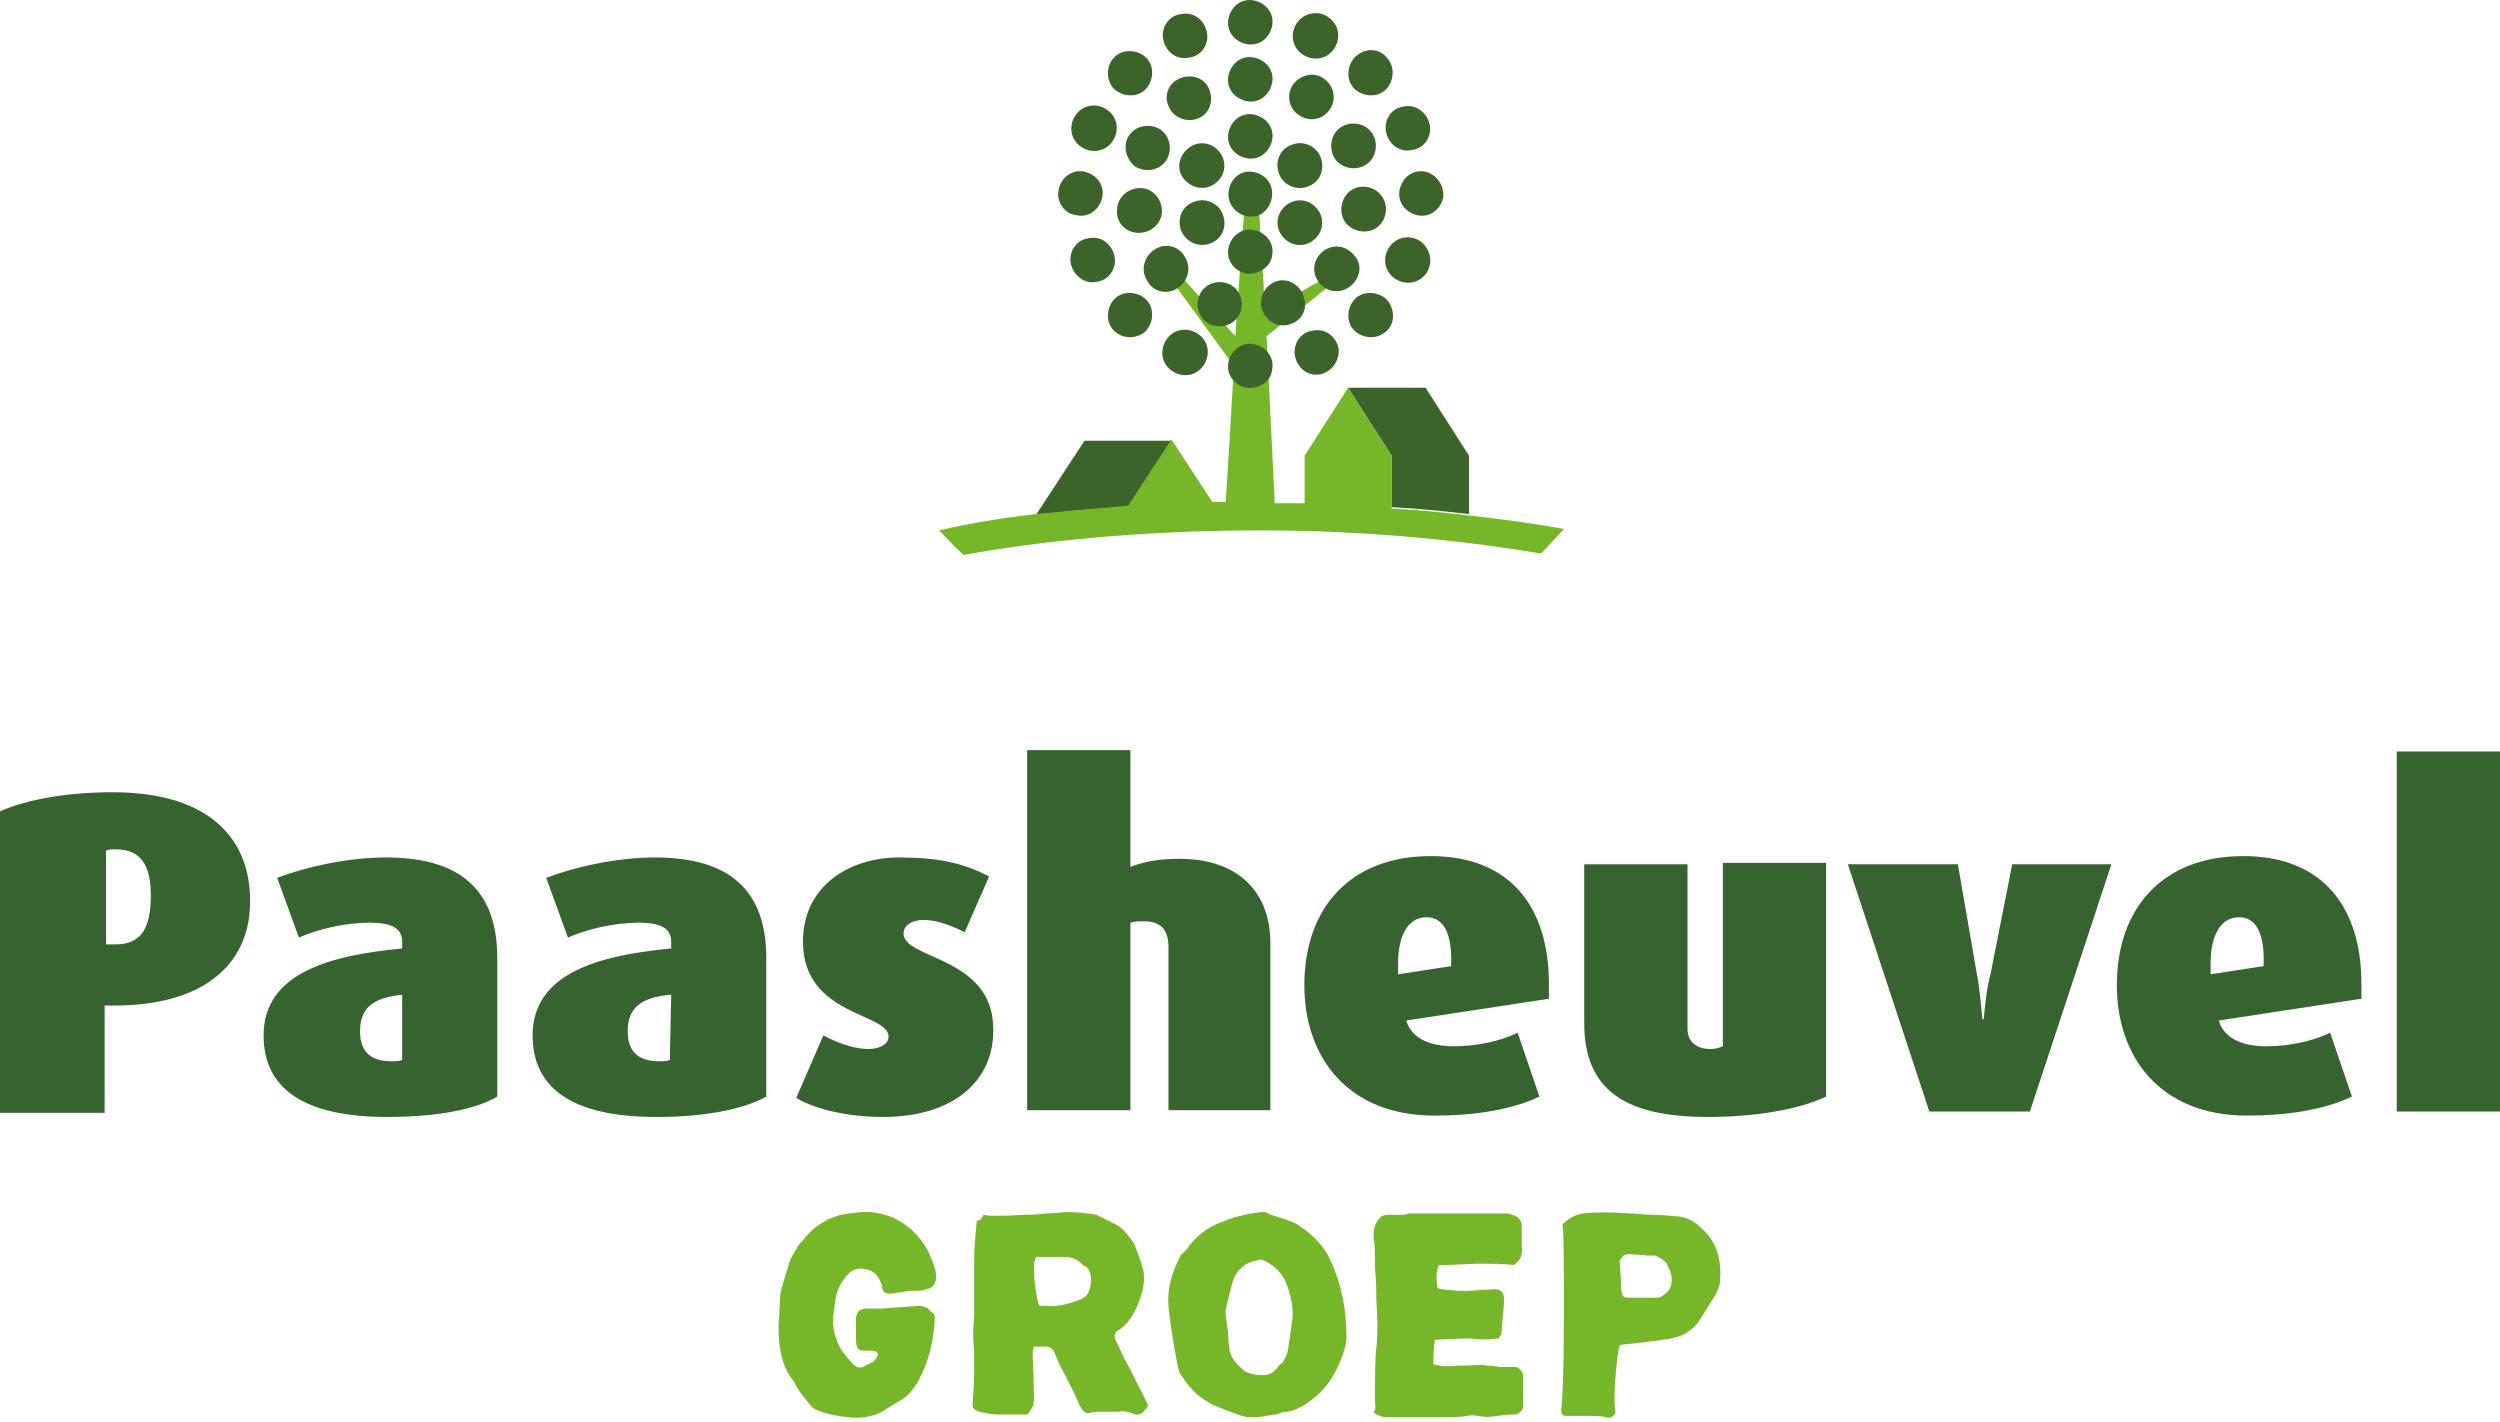
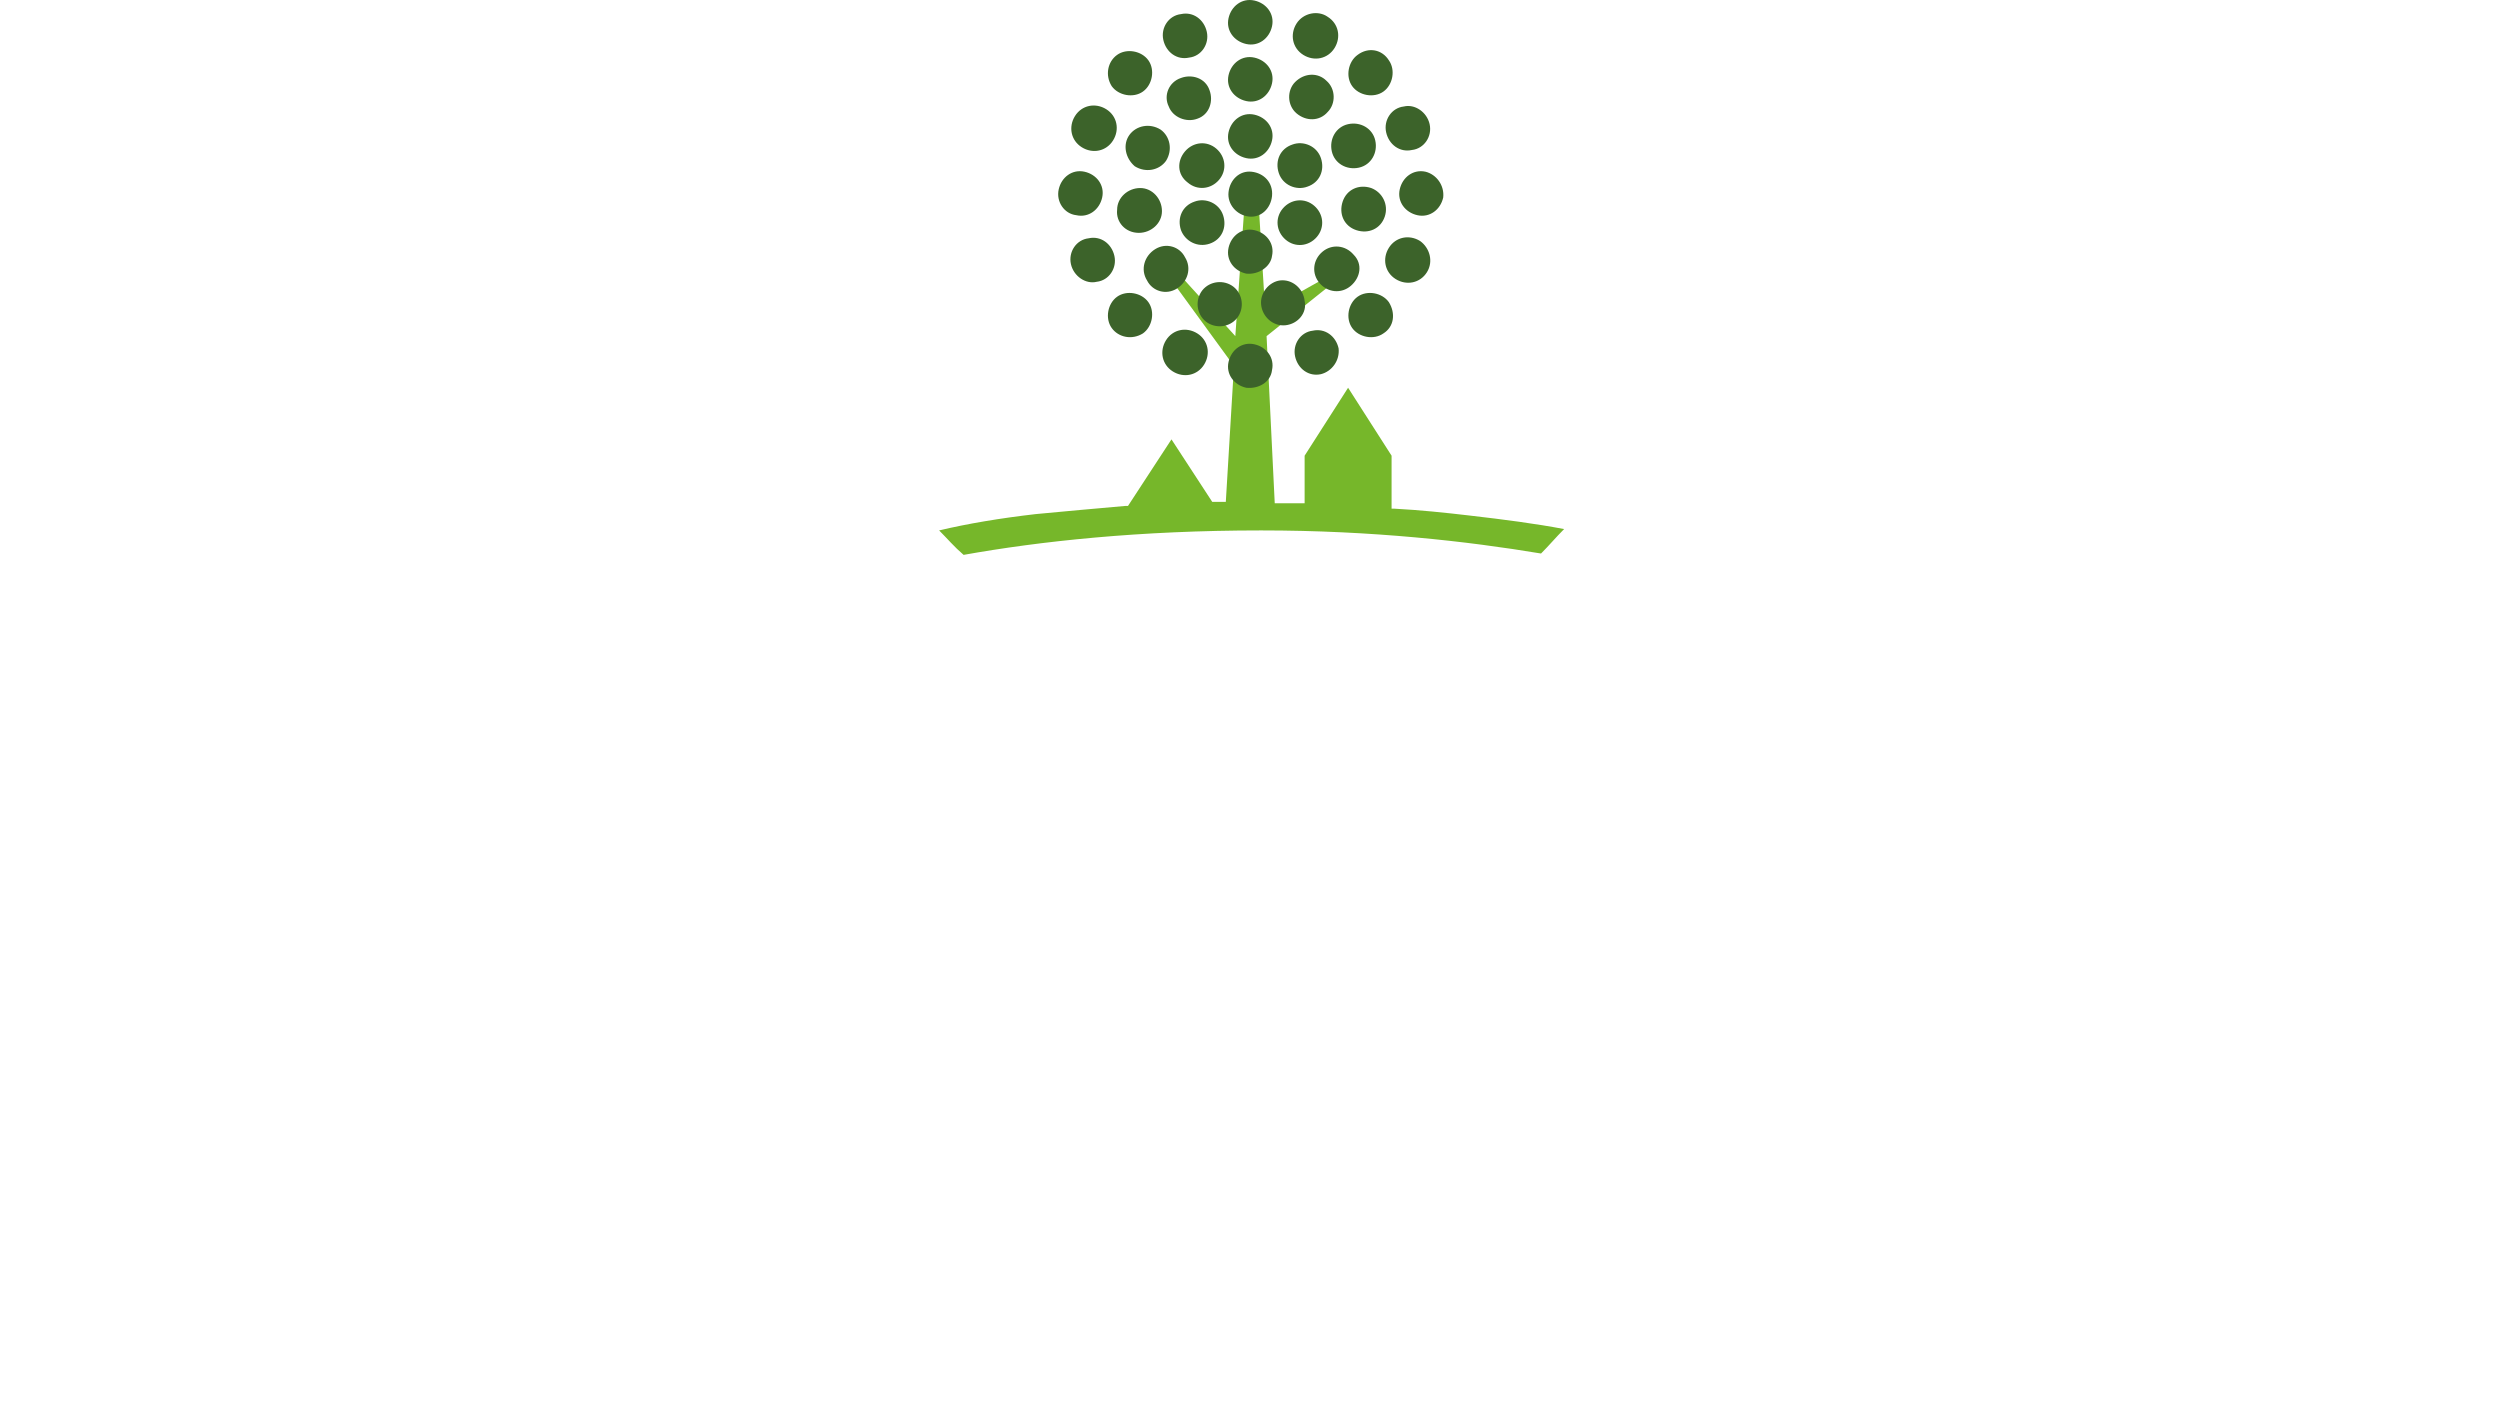
<svg xmlns="http://www.w3.org/2000/svg" width="160px" height="91px" viewBox="0 0 160 91" version="1.1">
  <title>Paasheuvel-groep</title>
  <g id="Desktop" stroke="none" stroke-width="1" fill="none" fill-rule="evenodd">
    <g id="Chalet-modellen---Desktop" transform="translate(-899, -2446)">
      <g id="Logo-slider" transform="translate(-177, 2384)">
        <g id="Logo" transform="translate(1036, 31)">
          <g id="Paasheuvel-groep" transform="translate(40, 31)">
-             <path d="M91.235,24.816 L86.278,24.816 L89.061,29.164 L89.061,32.468 L89.235,32.468 C90.887,32.555 92.539,32.729 94.017,32.903 L94.017,29.164 L91.235,24.816 Z M69.409,28.207 L66.278,32.99 C68.017,32.729 69.93,32.555 72.017,32.468 L72.191,32.468 L74.974,28.207 L69.409,28.207 Z" id="Shape" fill="#3C632A" />
            <path d="M100.104,33.86 C98.278,33.512 96.278,33.251 94.017,32.99 C92.539,32.816 90.887,32.642 89.235,32.555 L89.061,32.555 L89.061,29.164 L86.278,24.816 L83.496,29.164 L83.496,32.207 L81.583,32.207 L81.061,21.512 L84.974,18.381 L84.539,17.947 L80.974,19.947 L80.539,12.816 L79.67,12.816 L79.061,21.512 L75.67,17.773 L75.235,18.294 L78.974,23.425 L78.452,32.12 L77.583,32.12 L74.974,28.12 L72.191,32.381 L72.017,32.381 C70.017,32.555 68.104,32.729 66.278,32.903 C64.017,33.164 61.93,33.512 60.104,33.947 C60.626,34.468 61.061,34.99 61.67,35.512 C66.539,34.642 72.887,33.947 80.713,33.947 C87.843,33.947 93.93,34.642 98.626,35.425 C99.148,34.903 99.583,34.381 100.104,33.86 L100.104,33.86 Z" id="Path" fill="#76B72A" fill-rule="nonzero" />
            <g id="Group" fill-rule="nonzero">
              <path d="M79.757,24.816 C78.974,24.642 78.452,23.947 78.626,23.164 C78.8,22.381 79.496,21.86 80.278,22.034 C81.061,22.207 81.583,22.903 81.409,23.686 C81.322,24.468 80.539,24.903 79.757,24.816 M84.539,23.947 C83.757,24.12 83.061,23.599 82.887,22.816 C82.713,22.034 83.235,21.251 84.017,21.164 C84.8,20.99 85.496,21.512 85.67,22.294 C85.757,23.077 85.235,23.773 84.539,23.947 M88.539,21.338 C87.93,21.773 86.974,21.599 86.539,20.99 C86.104,20.381 86.278,19.425 86.887,18.99 C87.496,18.555 88.452,18.729 88.887,19.338 C89.322,20.034 89.235,20.903 88.539,21.338 M91.322,17.425 C90.887,18.12 90.017,18.294 89.322,17.86 C88.626,17.425 88.452,16.555 88.887,15.86 C89.322,15.164 90.191,14.99 90.887,15.425 C91.496,15.86 91.757,16.729 91.322,17.425 M92.365,12.642 C92.191,13.425 91.496,13.947 90.713,13.773 C89.93,13.599 89.409,12.903 89.583,12.12 C89.757,11.338 90.452,10.816 91.235,10.99 C91.93,11.164 92.452,11.86 92.365,12.642 M91.496,7.947 C91.67,8.729 91.148,9.512 90.365,9.599 C89.583,9.773 88.887,9.251 88.713,8.468 C88.539,7.686 89.061,6.903 89.843,6.816 C90.539,6.642 91.322,7.164 91.496,7.947 M88.887,3.86 C89.322,4.468 89.148,5.425 88.539,5.86 C87.93,6.294 86.974,6.12 86.539,5.512 C86.104,4.903 86.278,3.947 86.887,3.512 C87.583,2.99 88.452,3.164 88.887,3.86 M84.974,1.077 C85.67,1.512 85.843,2.381 85.409,3.077 C84.974,3.773 84.104,3.947 83.409,3.512 C82.713,3.077 82.539,2.207 82.974,1.512 C83.409,0.816 84.365,0.642 84.974,1.077 M80.278,0.034 C81.061,0.207 81.583,0.903 81.409,1.686 C81.235,2.468 80.539,2.99 79.757,2.816 C78.974,2.642 78.452,1.947 78.626,1.164 C78.8,0.381 79.496,-0.14 80.278,0.034 M75.583,0.903 C76.365,0.729 77.061,1.251 77.235,2.034 C77.409,2.816 76.887,3.599 76.104,3.686 C75.322,3.86 74.626,3.338 74.452,2.555 C74.278,1.773 74.8,0.99 75.583,0.903 M71.496,3.512 C72.104,3.077 73.061,3.251 73.496,3.86 C73.93,4.468 73.757,5.425 73.148,5.86 C72.539,6.294 71.583,6.12 71.148,5.512 C70.713,4.816 70.887,3.947 71.496,3.512 M68.8,7.425 C69.235,6.729 70.104,6.555 70.8,6.99 C71.496,7.425 71.67,8.294 71.235,8.99 C70.8,9.686 69.93,9.86 69.235,9.425 C68.539,8.99 68.365,8.12 68.8,7.425 M67.757,12.12 C67.93,11.338 68.626,10.816 69.409,10.99 C70.191,11.164 70.713,11.86 70.539,12.642 C70.365,13.425 69.67,13.947 68.887,13.773 C68.104,13.686 67.583,12.903 67.757,12.12 M68.539,16.903 C68.365,16.12 68.887,15.338 69.67,15.251 C70.452,15.077 71.148,15.599 71.322,16.381 C71.496,17.164 70.974,17.947 70.191,18.034 C69.496,18.207 68.713,17.686 68.539,16.903 M71.148,20.99 C70.713,20.381 70.887,19.425 71.496,18.99 C72.104,18.555 73.061,18.729 73.496,19.338 C73.93,19.947 73.757,20.903 73.148,21.338 C72.452,21.773 71.583,21.599 71.148,20.99 M75.061,23.773 C74.365,23.338 74.191,22.468 74.626,21.773 C75.061,21.077 75.93,20.903 76.626,21.338 C77.322,21.773 77.496,22.642 77.061,23.338 C76.626,24.034 75.757,24.207 75.061,23.773 M79.757,17.512 C78.974,17.338 78.452,16.642 78.626,15.86 C78.8,15.077 79.496,14.555 80.278,14.729 C81.061,14.903 81.583,15.599 81.409,16.381 C81.322,17.077 80.539,17.599 79.757,17.512 M84.278,15.164 C83.757,15.773 82.887,15.86 82.278,15.338 C81.67,14.816 81.583,13.947 82.104,13.338 C82.626,12.729 83.496,12.642 84.104,13.164 C84.713,13.686 84.8,14.555 84.278,15.164 M84.539,10.12 C84.8,10.903 84.452,11.686 83.67,11.947 C82.974,12.207 82.104,11.86 81.843,11.077 C81.583,10.294 81.93,9.512 82.713,9.251 C83.409,8.99 84.278,9.338 84.539,10.12 M80.278,7.338 C81.061,7.512 81.583,8.207 81.409,8.99 C81.235,9.773 80.539,10.294 79.757,10.12 C78.974,9.947 78.452,9.251 78.626,8.468 C78.8,7.686 79.496,7.164 80.278,7.338 M75.843,9.686 C76.365,9.077 77.235,8.99 77.843,9.512 C78.452,10.034 78.539,10.903 78.017,11.512 C77.496,12.12 76.626,12.207 76.017,11.686 C75.322,11.164 75.322,10.294 75.843,9.686 M75.583,14.729 C75.322,13.947 75.67,13.164 76.452,12.903 C77.148,12.642 78.017,12.99 78.278,13.773 C78.539,14.555 78.191,15.338 77.409,15.599 C76.626,15.86 75.843,15.425 75.583,14.729 M78.626,12.294 C78.713,11.512 79.322,10.903 80.104,10.99 C80.887,11.077 81.496,11.686 81.409,12.555 C81.322,13.338 80.713,13.947 79.93,13.86 C79.148,13.773 78.539,13.077 78.626,12.294 M77.409,20.729 C76.713,20.381 76.452,19.512 76.8,18.816 C77.148,18.12 78.017,17.86 78.713,18.207 C79.409,18.555 79.67,19.425 79.322,20.12 C78.974,20.816 78.104,21.077 77.409,20.729 M82.278,20.816 C81.496,20.903 80.8,20.294 80.713,19.512 C80.626,18.729 81.235,18.034 81.93,17.947 C82.713,17.86 83.409,18.468 83.496,19.251 C83.67,20.034 83.061,20.729 82.278,20.816 M86.452,18.294 C85.843,18.816 84.974,18.729 84.452,18.12 C83.93,17.512 84.017,16.642 84.626,16.12 C85.235,15.599 86.104,15.686 86.626,16.294 C87.235,16.903 87.061,17.773 86.452,18.294 M88.626,13.86 C88.365,14.642 87.583,14.99 86.8,14.729 C86.017,14.468 85.67,13.686 85.93,12.903 C86.191,12.12 86.974,11.773 87.757,12.034 C88.452,12.294 88.887,13.077 88.626,13.86 M88.017,8.99 C88.191,9.773 87.757,10.555 86.974,10.729 C86.191,10.903 85.409,10.468 85.235,9.686 C85.061,8.903 85.496,8.12 86.278,7.947 C87.061,7.773 87.843,8.207 88.017,8.99 M84.887,5.164 C85.496,5.686 85.496,6.642 84.974,7.164 C84.452,7.773 83.583,7.773 82.974,7.251 C82.365,6.729 82.365,5.773 82.887,5.251 C83.496,4.642 84.365,4.642 84.887,5.164 M80.278,3.686 C81.061,3.86 81.583,4.555 81.409,5.338 C81.235,6.12 80.539,6.642 79.757,6.468 C78.974,6.294 78.452,5.599 78.626,4.816 C78.8,4.034 79.496,3.512 80.278,3.686 M75.583,4.99 C76.278,4.729 77.148,4.99 77.409,5.773 C77.67,6.468 77.409,7.338 76.626,7.599 C75.93,7.86 75.061,7.512 74.8,6.816 C74.452,6.12 74.8,5.251 75.583,4.99 M72.278,8.642 C72.713,8.034 73.583,7.86 74.278,8.294 C74.887,8.729 75.061,9.599 74.626,10.294 C74.191,10.903 73.322,11.077 72.626,10.642 C72.017,10.12 71.843,9.251 72.278,8.642 M71.496,13.425 C71.496,12.642 72.191,12.034 72.974,12.034 C73.757,12.034 74.365,12.729 74.365,13.512 C74.365,14.294 73.67,14.903 72.887,14.903 C72.017,14.903 71.409,14.207 71.496,13.425 M73.409,17.947 C72.974,17.251 73.235,16.381 73.93,15.947 C74.626,15.512 75.496,15.773 75.843,16.468 C76.278,17.164 76.017,18.034 75.322,18.468 C74.626,18.903 73.757,18.642 73.409,17.947" id="Shape" fill="#3C632A" />
-               <path d="M7.391,54.355 C7.13,54.355 6.957,54.355 6.783,54.442 L6.783,60.442 L7.391,60.442 C9.043,60.442 9.652,59.399 9.652,57.312 C9.652,55.399 9.043,54.355 7.391,54.355 M7.304,64.355 L6.696,64.355 L6.696,71.225 L0,71.225 L0,51.92 C1.826,51.138 4.348,50.703 7.217,50.703 C13.652,50.703 16,53.92 16,57.573 C16.087,61.399 13.391,64.355 7.304,64.355 M25.826,63.66 C23.739,63.834 23.043,64.616 23.043,66.007 C23.043,67.399 23.826,67.92 25.043,67.92 C25.391,67.92 25.565,67.92 25.739,67.834 L25.739,63.66 L25.826,63.66 Z M24.783,71.486 C19.565,71.486 16.87,69.747 16.87,66.268 C16.87,62.268 21.13,61.138 25.739,60.703 L25.739,60.268 C25.739,59.399 25.043,59.051 23.652,59.051 C22.087,59.051 20.261,59.486 19.13,60.007 L17.739,56.181 C19.565,55.486 22.261,54.877 24.696,54.877 C28.957,54.877 31.826,56.529 31.826,61.312 L31.826,70.181 C30.522,70.964 28.087,71.486 24.783,71.486 L24.783,71.486 Z M42.957,63.66 C40.87,63.834 40.174,64.616 40.174,66.007 C40.174,67.399 40.957,67.92 42.174,67.92 C42.522,67.92 42.696,67.92 42.87,67.834 L42.957,63.66 Z M42,71.486 C36.783,71.486 34.087,69.747 34.087,66.268 C34.087,62.268 38.348,61.138 42.957,60.703 L42.957,60.268 C42.957,59.399 42.261,59.051 40.87,59.051 C39.304,59.051 37.478,59.486 36.348,60.007 L34.957,56.181 C36.783,55.486 39.478,54.877 41.913,54.877 C46.174,54.877 49.043,56.529 49.043,61.312 L49.043,70.181 C47.652,70.964 45.217,71.486 42,71.486 L42,71.486 Z M56.522,71.486 C54.435,71.486 52.261,71.051 50.957,70.268 L52.696,66.268 C53.826,66.877 54.87,67.138 55.565,67.138 C56.348,67.138 56.87,66.79 56.87,66.355 C56.87,64.79 51.391,65.051 51.391,60.268 C51.391,56.703 54.348,54.877 57.565,54.877 C60,54.877 61.652,55.225 63.304,56.094 L61.739,59.66 C60.696,59.138 59.826,58.877 59.13,58.877 C58.348,58.877 57.826,59.225 57.826,59.747 C57.826,61.399 63.565,61.225 63.565,65.834 C63.652,69.138 61.043,71.486 56.522,71.486 M74.783,71.138 L74.783,60.616 C74.783,59.573 74.348,58.964 73.217,58.964 C72.87,58.964 72.609,58.964 72.348,59.051 L72.348,71.051 L65.739,71.051 L65.739,48.007 L72.348,48.007 L72.348,55.486 C73.217,55.138 74.174,54.964 75.478,54.964 C79.391,54.964 81.304,57.225 81.304,60.355 L81.304,71.051 L74.783,71.051 L74.783,71.138 Z M91.304,58.703 C90.087,58.703 89.478,59.92 89.478,61.66 L89.478,62.355 L92.87,61.834 C92.957,59.834 92.435,58.703 91.304,58.703 L91.304,58.703 Z M90,65.312 C90.348,66.529 91.652,66.964 93.043,66.964 C94.522,66.964 96.087,66.616 97.13,66.094 L98.522,70.181 C96.696,71.051 94.261,71.399 91.826,71.399 C86.174,71.399 83.478,67.573 83.478,63.051 C83.478,58.094 86.435,54.79 91.565,54.79 C96.696,54.79 99.13,58.094 99.13,62.964 L99.13,63.92 L90,65.312 Z M109.304,71.486 C104,71.486 101.391,69.747 101.391,65.486 L101.391,55.312 L108,55.312 L108,65.834 C108,66.703 108.609,67.138 109.478,67.138 C109.739,67.138 110.087,67.051 110.261,66.964 L110.261,55.225 L116.87,55.225 L116.87,70.181 C115.043,71.051 112.174,71.486 109.304,71.486 M129.913,71.138 L123.478,71.138 L118.261,55.312 L125.304,55.312 L126.522,62.355 C126.696,63.225 126.783,64.268 126.87,65.225 L126.957,65.225 C127.043,64.355 127.13,63.312 127.391,62.355 L128.783,55.312 L135.13,55.312 L129.913,71.138 Z M143.304,58.703 C142.087,58.703 141.478,59.92 141.478,61.66 L141.478,62.355 L144.87,61.834 C144.957,59.834 144.435,58.703 143.304,58.703 L143.304,58.703 Z M142,65.312 C142.348,66.529 143.652,66.964 145.043,66.964 C146.522,66.964 148.087,66.616 149.13,66.094 L150.522,70.181 C148.696,71.051 146.261,71.399 143.826,71.399 C138.174,71.399 135.478,67.573 135.478,63.051 C135.478,58.094 138.435,54.79 143.565,54.79 C148.696,54.79 151.13,58.094 151.13,62.964 L151.13,63.92 L142,65.312 Z M153.391,71.138 L160,71.138 L160,48.094 L153.391,48.094 L153.391,71.138 Z" id="Shape" fill="#376330" />
-               <path d="M50.957,88.703 C50.87,88.529 50.783,88.355 50.696,88.268 C50.087,87.486 49.826,86.355 49.826,84.964 C49.826,84.529 49.913,83.92 49.913,83.138 C49.913,82.703 50.174,81.92 50.522,80.79 C50.609,80.529 50.696,80.355 50.87,80.094 C51.043,79.834 51.13,79.573 51.304,79.486 C51.565,79.138 51.826,78.877 52,78.703 C52.522,78.268 53.13,77.92 53.826,77.747 C54.783,77.573 55.565,77.486 56.261,77.66 C56.609,77.747 57.043,77.834 57.304,78.007 C58.348,78.529 59.13,79.399 59.565,80.442 C59.913,81.225 60,81.834 59.826,82.094 C59.739,82.355 59.565,82.442 59.217,82.529 C59.043,82.616 58.783,82.616 58.435,82.616 C58.261,82.616 58,82.616 57.739,82.703 C57.391,82.703 57.217,82.79 57.043,82.79 C56.87,82.79 56.696,82.79 56.609,82.703 C56.522,82.616 56.435,82.529 56.435,82.268 C56.261,81.66 55.913,81.312 55.391,81.225 C54.957,81.138 54.609,81.225 54.348,81.486 C53.826,82.007 53.565,82.529 53.478,83.138 C53.391,83.834 53.304,84.268 53.304,84.442 C53.304,85.225 53.565,86.007 54,86.616 C54.174,86.79 54.348,87.051 54.609,87.312 C54.87,87.573 55.13,87.573 55.391,87.399 L55.913,87.138 C56.087,86.964 56.174,86.79 56.174,86.616 C56.087,86.442 55.913,86.442 55.565,86.442 C55.217,86.442 55.043,86.442 54.957,86.355 C54.87,86.268 54.783,86.094 54.783,85.747 L54.783,84.442 C54.783,84.181 54.87,84.007 54.957,83.92 C55.043,83.834 55.217,83.747 55.478,83.747 L56.522,83.747 C57.217,83.66 57.913,83.66 58.783,83.573 C59.043,83.573 59.217,83.66 59.391,83.747 L59.652,84.007 C59.826,84.094 59.826,84.268 59.826,84.442 C59.739,86.007 59.391,87.225 58.783,88.355 C58.435,88.964 58.087,89.399 57.565,89.66 C56.957,90.007 56.609,90.268 56.435,90.355 C55.739,90.703 55.043,90.79 54.348,90.703 C53.391,90.616 52.609,90.442 52,90.094 C51.739,89.747 51.304,89.312 50.957,88.703 M69.217,80.877 C68.957,80.616 68.609,80.442 68.174,80.442 L66.348,80.442 C66.174,80.616 66.174,80.877 66.174,81.312 C66.174,81.92 66.261,82.268 66.261,82.355 C66.348,83.051 66.435,83.399 66.522,83.573 L66.957,83.573 C67.565,83.66 68.348,83.486 69.217,83.138 C69.391,83.051 69.478,82.964 69.565,82.877 C69.739,82.616 69.826,82.268 69.826,81.92 C69.826,81.573 69.739,81.225 69.478,81.051 C69.391,81.051 69.304,80.964 69.217,80.877 M62.957,77.747 C63.217,77.834 64.087,77.834 65.565,77.747 C65.739,77.747 66.174,77.747 66.957,77.66 C67.478,77.66 68,77.573 68.348,77.573 C69.043,77.573 69.652,77.66 70.174,77.747 L71.217,78.268 C71.652,78.442 72,78.79 72.261,79.138 C72.435,79.399 72.609,79.573 72.609,79.66 C72.783,80.094 72.957,80.529 73.13,81.138 C73.304,81.747 73.217,82.355 72.957,83.138 C72.609,84.094 72.174,84.79 71.565,85.138 C71.304,85.312 71.304,85.486 71.391,85.747 C71.739,86.442 71.913,86.877 71.913,86.877 C72.087,87.138 72.609,88.181 73.478,89.92 C73.391,90.094 73.391,90.181 73.304,90.181 C73.13,90.529 72.783,90.616 72.435,90.442 C72.174,90.355 71.913,90.268 71.565,90.355 L70.609,90.355 C70.174,90.355 69.913,90.355 69.652,90.442 C69.565,90.442 69.478,90.442 69.304,90.268 C69.217,90.181 69.13,90.007 69.043,89.834 C68.87,89.399 68.609,88.877 68.261,88.181 C67.826,87.399 67.565,86.79 67.478,86.529 C67.391,86.355 67.217,86.181 66.957,86.181 L66.174,86.181 C66.087,86.442 66.087,86.616 66.087,86.616 C66.174,88.529 66.174,89.399 66.174,89.486 C66.174,89.66 66.174,89.92 66,90.181 C65.913,90.355 65.826,90.442 65.739,90.529 L63.739,90.529 C63.478,90.529 63.13,90.442 62.696,90.355 C62.348,90.268 62.174,90.094 62.261,89.747 C62.348,88.442 62.348,87.747 62.348,87.573 L62.348,86.442 C62.261,85.747 62.261,85.051 62.348,84.268 L62.348,80.442 C62.348,79.747 62.435,79.051 62.522,78.094 C62.696,78.181 62.783,78.007 62.957,77.747 M82.348,86.703 C82.435,86.529 82.522,85.747 82.696,84.529 C82.783,83.92 82.696,83.225 82.435,82.442 C82.174,81.573 81.652,81.051 80.957,80.703 C80.783,80.616 80.696,80.616 80.609,80.616 C80.348,80.703 80.174,80.703 80,80.79 C79.391,81.051 79.043,81.486 78.87,82.094 C78.609,83.138 78.435,83.747 78.435,83.92 C78.435,84.355 78.522,84.616 78.522,84.703 C78.522,84.877 78.609,85.138 78.609,85.573 C78.609,85.92 78.696,86.268 78.696,86.442 C78.783,86.877 79.13,87.312 79.652,87.747 C79.913,87.92 80.348,88.007 80.87,88.007 C81.304,88.007 81.652,87.747 81.913,87.312 C82.087,87.312 82.174,87.051 82.348,86.703 M81.13,77.66 C81.304,77.747 81.652,77.834 82.174,78.007 C82.609,78.181 82.957,78.268 83.13,78.442 C84.087,79.051 84.783,79.834 85.13,80.616 C85.826,82.094 86.174,83.747 86.174,85.573 C86.174,86.007 86,86.703 85.565,87.573 C85.13,88.529 84.435,89.312 83.478,89.92 C83.043,90.181 82.609,90.355 82.261,90.355 C82.174,90.355 82.087,90.355 81.913,90.442 C81.739,90.529 81.652,90.529 81.565,90.529 C81.043,90.616 80.609,90.703 80.261,90.703 C80,90.703 79.739,90.703 79.478,90.616 C78.696,90.355 78.087,90.094 77.652,89.92 C76.957,89.573 76.261,89.051 75.652,88.094 C75.478,87.92 75.391,87.573 75.304,87.051 C75.043,85.66 74.87,84.529 74.783,83.66 C74.696,82.529 74.957,81.486 75.565,80.355 C75.565,80.268 75.652,80.268 75.739,80.181 C75.826,80.094 75.826,80.007 75.913,80.007 C76.435,79.225 77.217,78.529 78.261,78.181 C79.13,77.834 79.913,77.66 80.696,77.573 C80.957,77.573 81.043,77.573 81.13,77.66 M88,89.573 C88,88.007 88,86.964 88.087,86.268 C88.174,85.486 88.174,84.529 88.087,83.225 C88.087,82.703 88.087,82.094 88,81.225 C88,80.268 88,79.66 87.913,79.225 C87.913,78.964 87.913,78.703 88,78.442 C88.174,78.007 88.435,77.747 88.783,77.747 L89.478,77.747 C89.826,77.747 90,77.747 90.174,77.66 L96.261,77.66 C96.435,77.66 96.609,77.66 96.783,77.747 C97.13,77.834 97.391,78.094 97.391,78.442 L97.391,79.747 C97.478,80.268 97.304,80.703 96.87,80.964 C96.261,80.877 95.391,80.877 94.435,80.877 C92.957,80.964 92.174,80.964 92.087,80.964 C91.913,81.312 91.913,81.834 92,82.442 C92.261,82.529 92.435,82.529 92.435,82.529 C93.13,82.616 93.565,82.616 93.739,82.616 C94.348,82.616 94.87,82.529 95.304,82.529 C96,82.442 96.261,82.616 96.261,83.225 C96.261,83.486 96.174,84.181 96.087,85.399 C96.087,85.399 96,85.486 95.913,85.66 C95.217,85.747 94.609,85.747 94.087,85.66 C94.087,85.66 93.304,85.66 91.826,85.747 C91.739,86.355 91.739,86.877 91.739,87.312 C92,87.399 92.522,87.486 93.217,87.399 C94.261,87.399 94.87,87.312 95.13,87.399 C95.217,87.399 95.478,87.399 96,87.486 L96.87,87.486 C97.043,87.486 97.13,87.486 97.304,87.66 C97.478,87.834 97.478,88.007 97.478,88.181 L97.478,90.007 C97.478,90.181 97.391,90.268 97.304,90.355 C97.217,90.442 97.13,90.529 96.957,90.529 C96.87,90.529 96.435,90.529 95.826,90.616 C95.391,90.703 94.957,90.703 94.609,90.616 C94.435,90.616 94.174,90.529 93.913,90.616 C93.391,90.703 92.783,90.703 92,90.703 L88.609,90.703 C88.261,90.616 88,90.529 87.913,90.355 C88.087,90.181 88,89.92 88,89.573 M106.783,82.616 C106.957,82.355 107.043,82.007 106.957,81.573 C106.87,81.312 106.783,81.051 106.609,80.79 C106.435,80.616 106.174,80.442 105.913,80.355 L105.478,80.355 C104.522,80.268 104.174,80.268 104.261,80.268 C104,80.268 103.913,80.355 103.826,80.442 C103.826,80.442 103.739,80.529 103.652,80.703 C103.739,81.573 103.739,82.094 103.739,82.268 C103.739,82.355 103.739,82.616 103.826,82.79 C103.826,82.964 104,83.051 104.174,83.051 L106.087,83.051 C106.261,83.051 106.522,82.877 106.783,82.616 M101.304,77.66 C102.174,77.573 103.13,77.573 104.348,77.66 C104.696,77.66 105.217,77.747 105.739,77.747 C106.522,77.747 107.043,77.834 107.13,77.834 C108,77.834 108.696,78.268 109.391,79.138 C109.913,79.834 110.174,80.703 110.087,81.92 C110.087,82.268 109.913,82.616 109.739,82.964 C109.217,83.747 108.87,84.355 108.696,84.616 C108.348,85.051 107.913,85.399 107.304,85.573 C106.696,85.747 105.739,85.834 104.348,86.007 C104.348,86.007 104.087,86.007 103.652,86.094 C103.565,86.442 103.478,87.051 103.391,88.094 C103.304,89.138 103.304,89.92 103.391,90.442 C103.217,90.703 103.043,90.79 102.783,90.703 C102.522,90.616 102,90.616 101.13,90.616 L100.261,90.616 C100.174,90.616 100.087,90.616 100,90.529 C99.913,90.442 99.913,90.355 99.913,90.268 C100,89.66 100.087,87.66 100.087,84.181 C100.087,80.703 100.087,78.877 100,78.355 C100.348,78.007 100.783,77.747 101.304,77.66" id="Shape" fill="#76B72A" />
            </g>
          </g>
        </g>
      </g>
    </g>
  </g>
</svg>